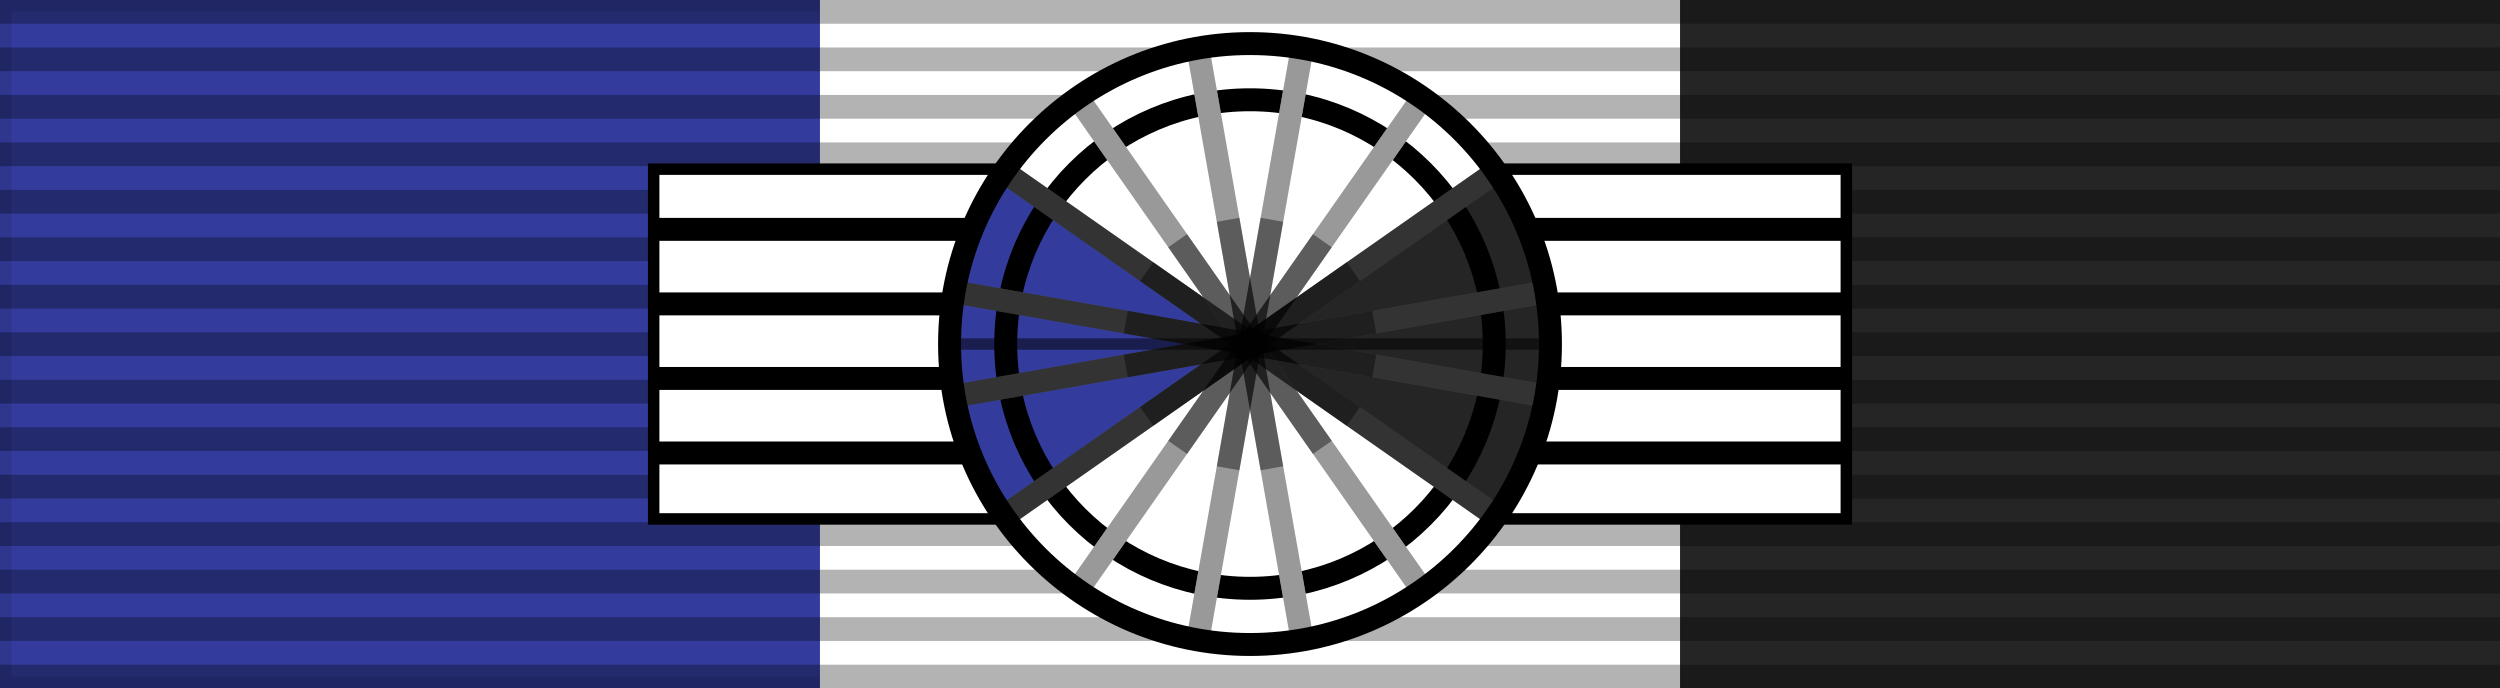
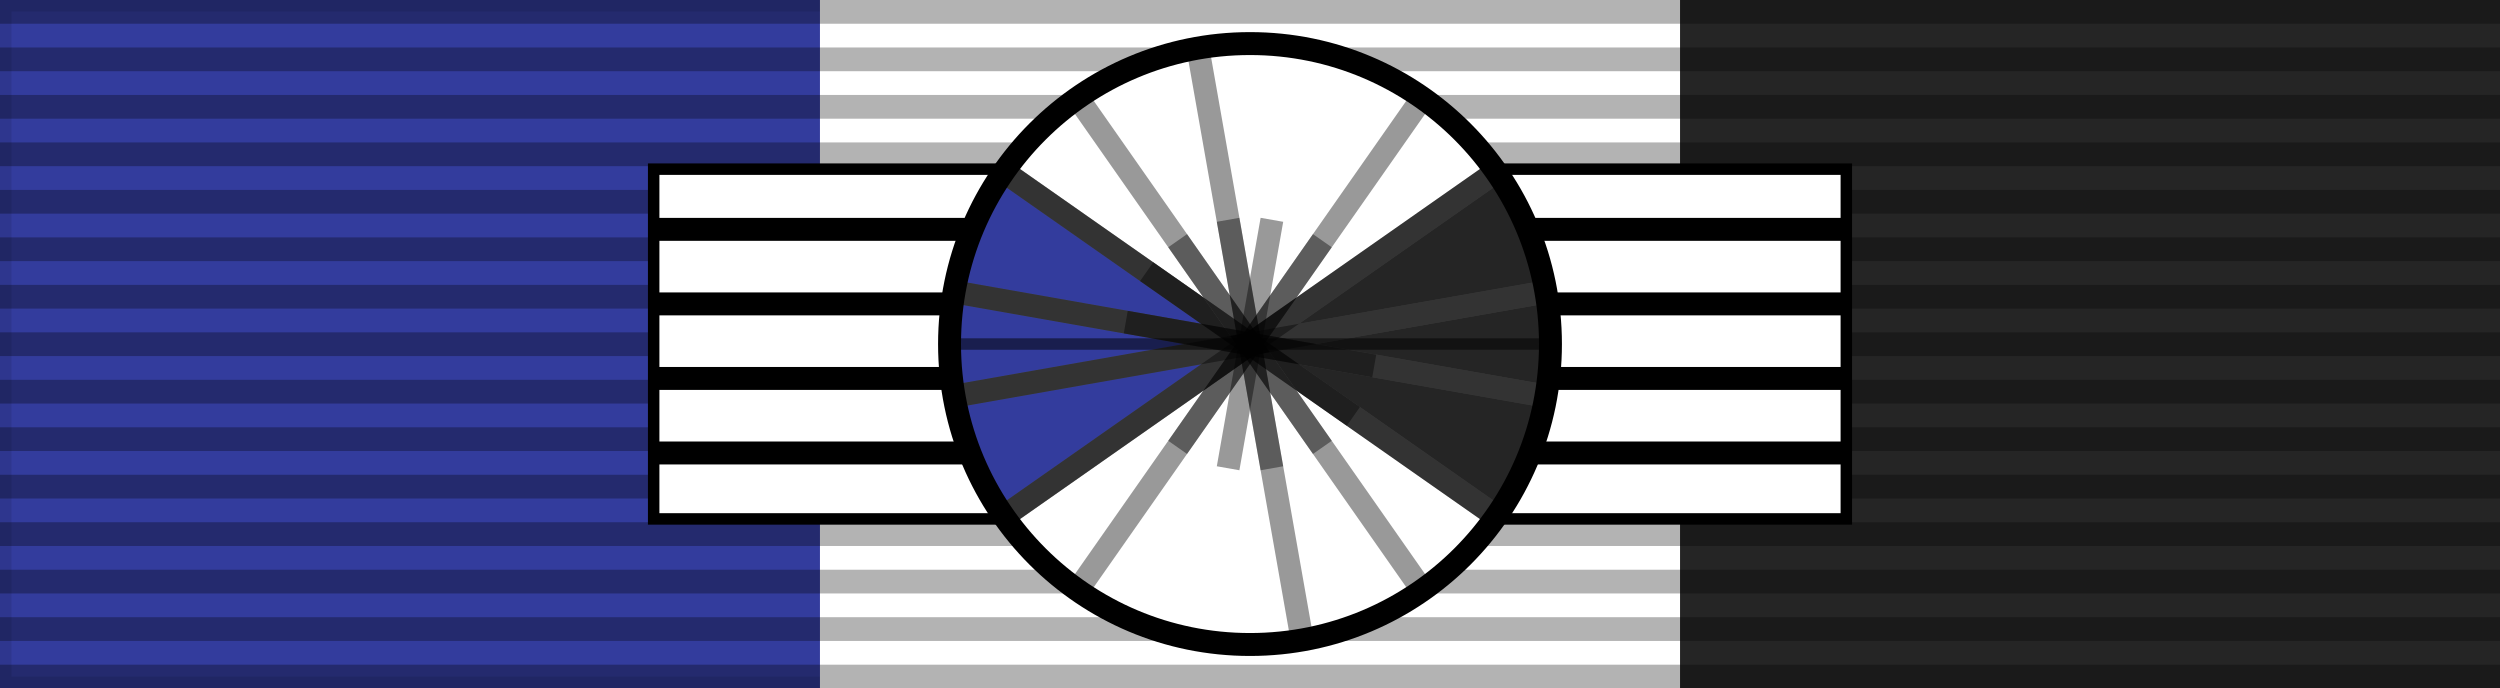
<svg xmlns="http://www.w3.org/2000/svg" width="218" height="60">
  <rect width="100%" height="100%" fill="#808080" stroke="none" />
  <rect width="218" height="60" style="fill:#333c9d;stroke:#000;stroke-width:2;stroke-opacity:.1" />
  <rect width="109" height="60" x="109" fill="#252525" />
  <rect width="75" height="60" x="71.5" fill="#ffffff" />
  <path d="m109,0v60" style="stroke:#000;stroke-width:218;stroke-dasharray:2.07;opacity:.3" />
  <g stroke="#000" stroke-width="1" style="fill:#ffffff">
    <path d="M57,14.75h104v30.5h-104z" fill="#ff0" style="fill:#ffffff" />
  </g>
  <g fill="none" stroke="#000" stroke-width="2">
    <path d="M57,20h104" />
    <path d="M57,26.5h104" />
    <path d="M57,33h104" />
    <path d="M57,39.5h104" />
  </g>
  <circle cx="109" cy="30" r="26.2" fill="#ffffff" />
  <path d="M 109,30 L 130.8,44.55 L 134.7,35.1 L 134.7,24.9 L 130.8,15.45 L 109,30 z" style="fill:#252525;fill-opacity:1;fill-rule:evenodd" />
  <path d="M 109,30 L 87.2,44.55 L 83.3,35.1 L 83.3,24.9 L 87.2,15.45 L 109,30 z" style="fill:#333c9d;fill-opacity:1;fill-rule:evenodd" />
-   <circle cx="109" cy="30" r="21.3" fill="none" stroke="#000" stroke-width="2" />
  <g fill="none" stroke="#555" stroke-width="2">
    <path transform="rotate(10 109,30)" d="M82.8,30h52.4" />
    <path transform="rotate(35 109,30)" d="M82.8,30h52.4" />
    <path transform="rotate(55 109,30)" d="M82.8,30h52.4" style="stroke:#ffffff" />
    <path transform="rotate(80 109,30)" d="M82.8,30h52.4" style="stroke:#ffffff" />
    <path transform="rotate(100 109,30)" d="M82.8,30h52.4" style="stroke:#ffffff" />
    <path transform="rotate(125 109,30)" d="M82.8,30h52.4" style="stroke:#ffffff" />
    <path transform="rotate(145 109,30)" d="M82.8,30h52.4" />
    <path transform="rotate(170 109,30)" d="M82.8,30h52.4" />
  </g>
  <g fill="none" stroke="#000" stroke-width="1" stroke-opacity=".5">
    <path transform="rotate(0 109,30)" d="M82.8,30h52.4" />
  </g>
  <g fill="none" stroke="#000" stroke-width="2" stroke-opacity=".4">
    <path transform="rotate(10 109,30)" d="M82.8,30h52.4" />
    <path transform="rotate(35 109,30)" d="M82.8,30h52.4" style="stroke:#000000" />
    <path transform="rotate(55 109,30)" d="M82.8,30h52.4" style="stroke:#000000" />
    <path transform="rotate(80 109,30)" d="M82.8,30h52.4" style="stroke:#000000" />
-     <path transform="rotate(100 109,30)" d="M82.8,30h52.4" style="stroke:#000000" />
    <path transform="rotate(125 109,30)" d="M82.8,30h52.4" style="stroke:#000000" />
    <path transform="rotate(145 109,30)" d="M82.8,30h52.4" style="stroke:#000000" />
    <path transform="rotate(170 109,30)" d="M82.8,30h52.4" />
  </g>
  <g fill="none" stroke="#000" stroke-width="2" stroke-opacity=".4">
    <path transform="rotate(10 109,30)" d="M98,30h22" />
    <path transform="rotate(35 109,30)" d="M98,30h22" />
    <path transform="rotate(55 109,30)" d="M98,30h22" />
    <path transform="rotate(80 109,30)" d="M98,30h22" />
    <path transform="rotate(100 109,30)" d="M98,30h22" />
    <path transform="rotate(125 109,30)" d="M98,30h22" />
-     <path transform="rotate(145 109,30)" d="M98,30h22" />
-     <path transform="rotate(170 109,30)" d="M98,30h22" />
  </g>
  <circle cx="109" cy="30" r="26.2" fill="none" stroke="#000" stroke-width="2" />
</svg>